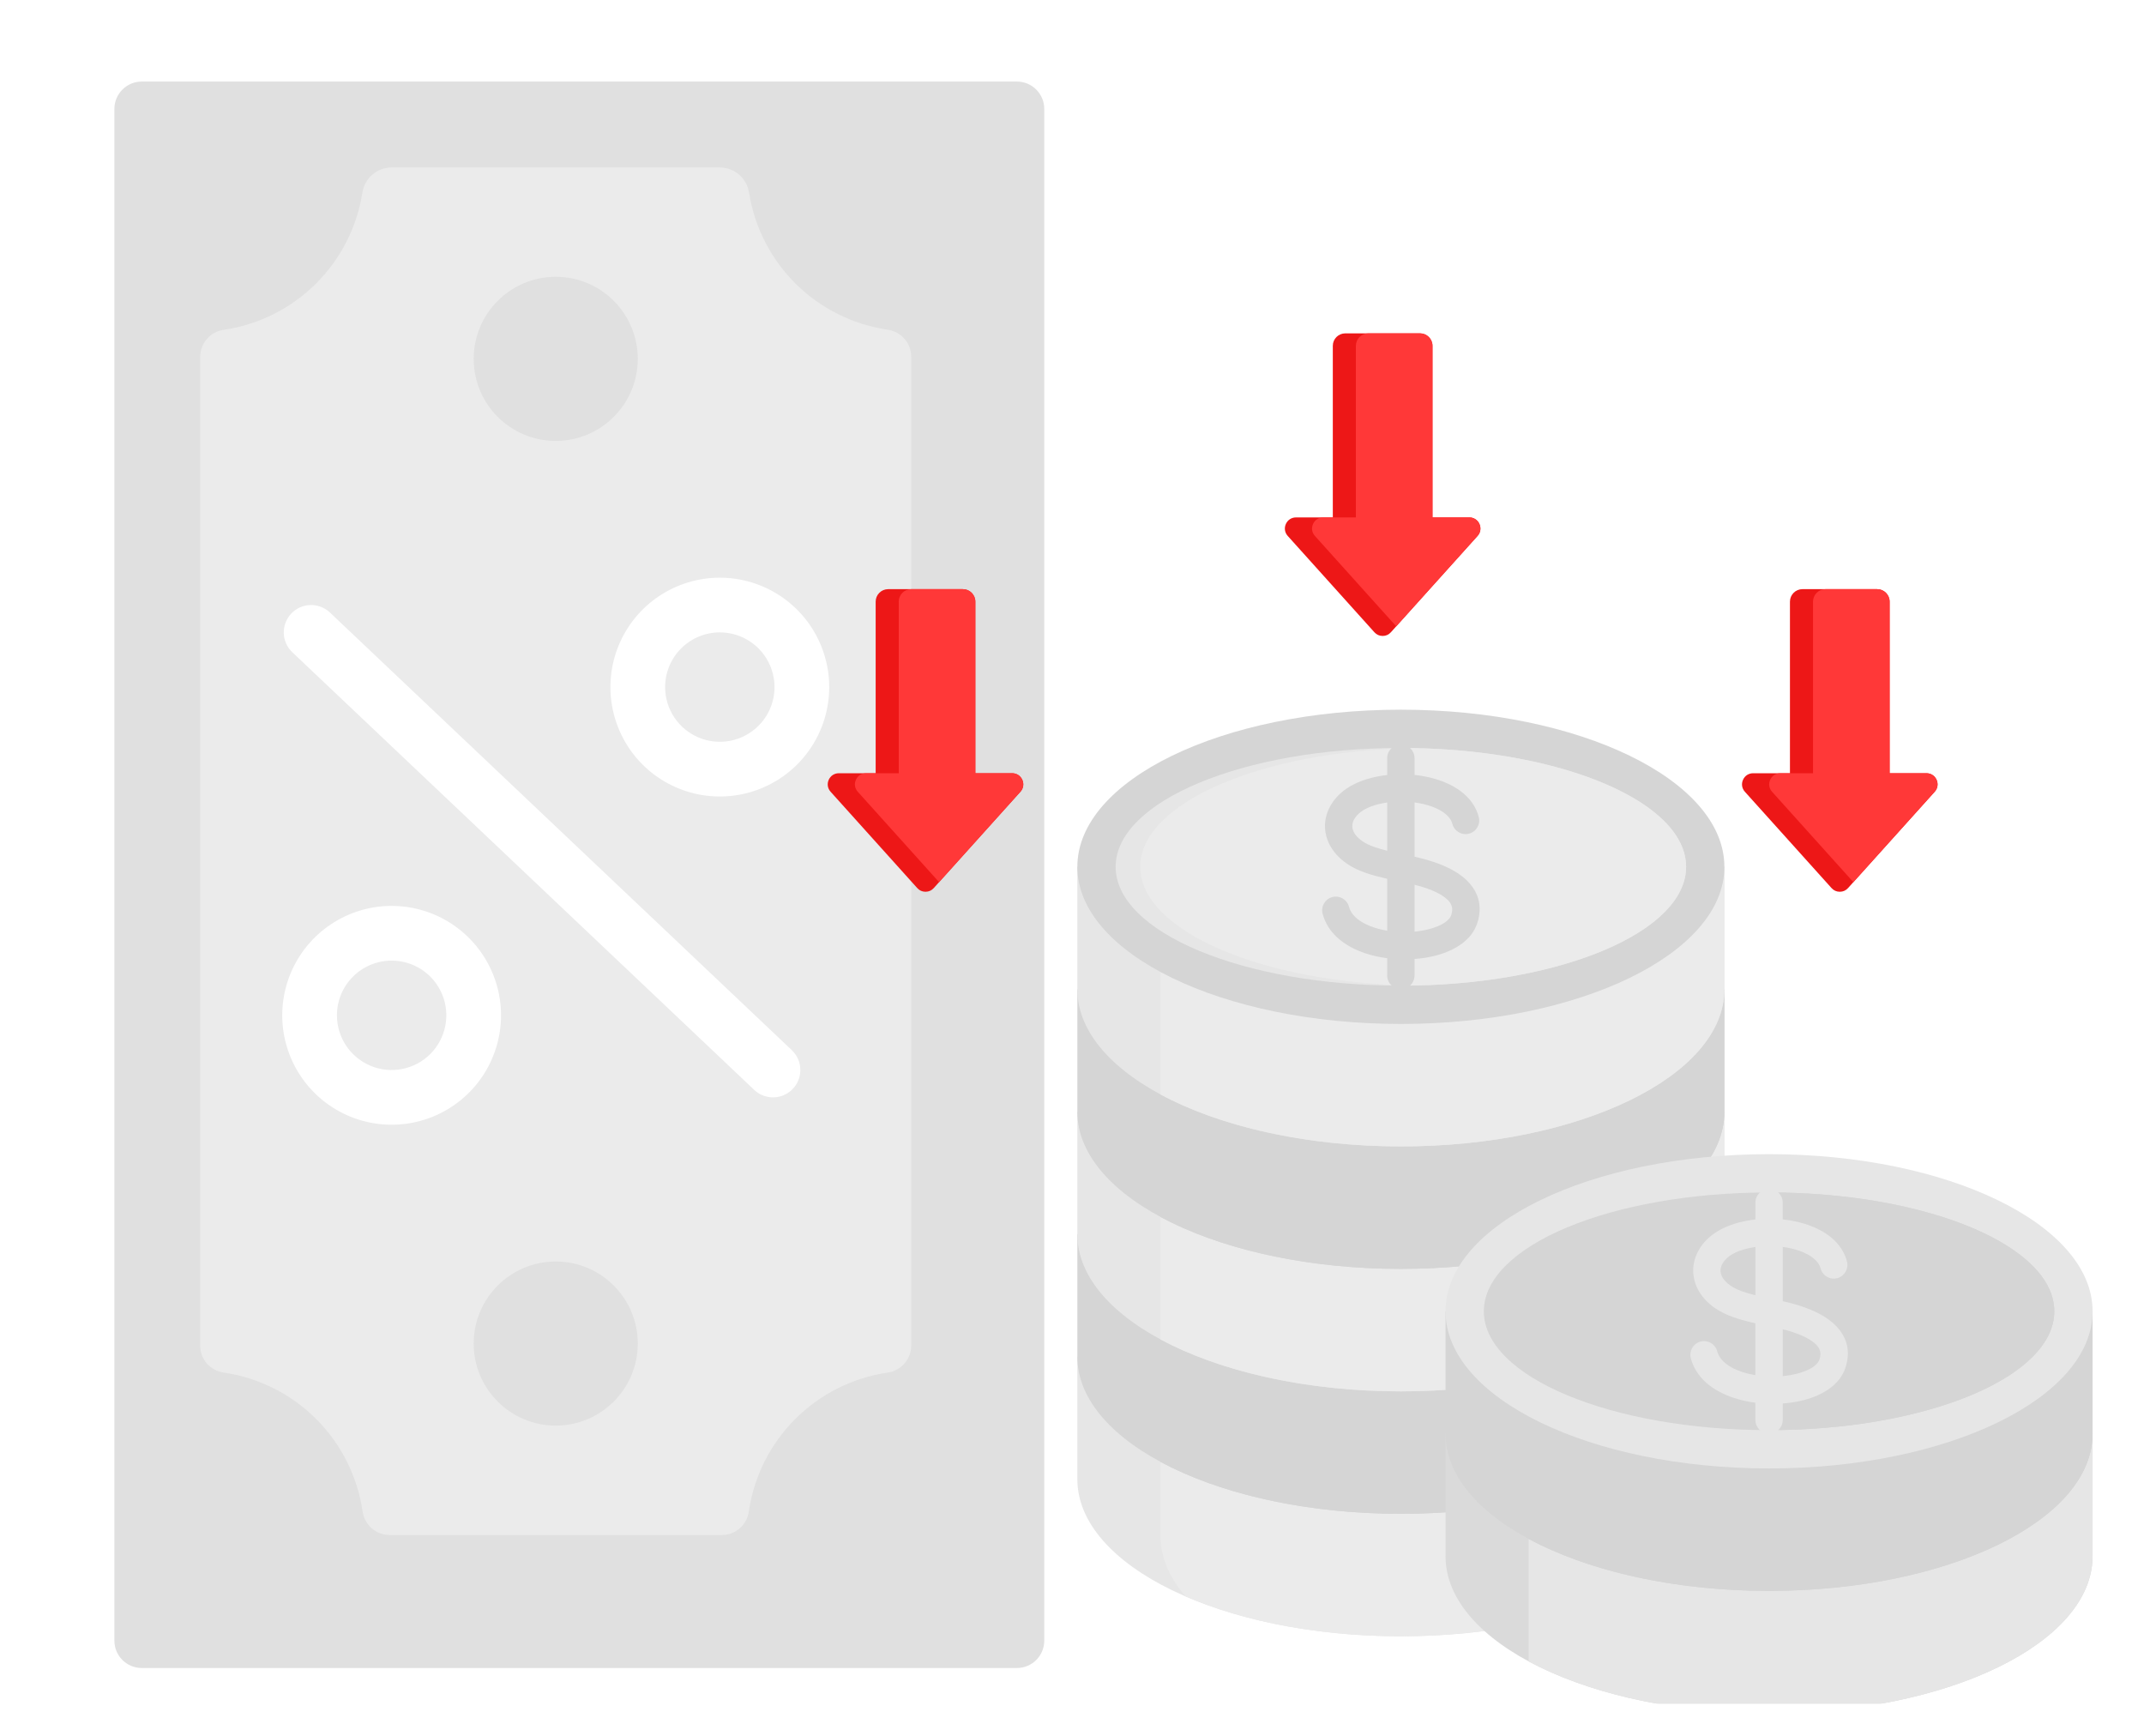
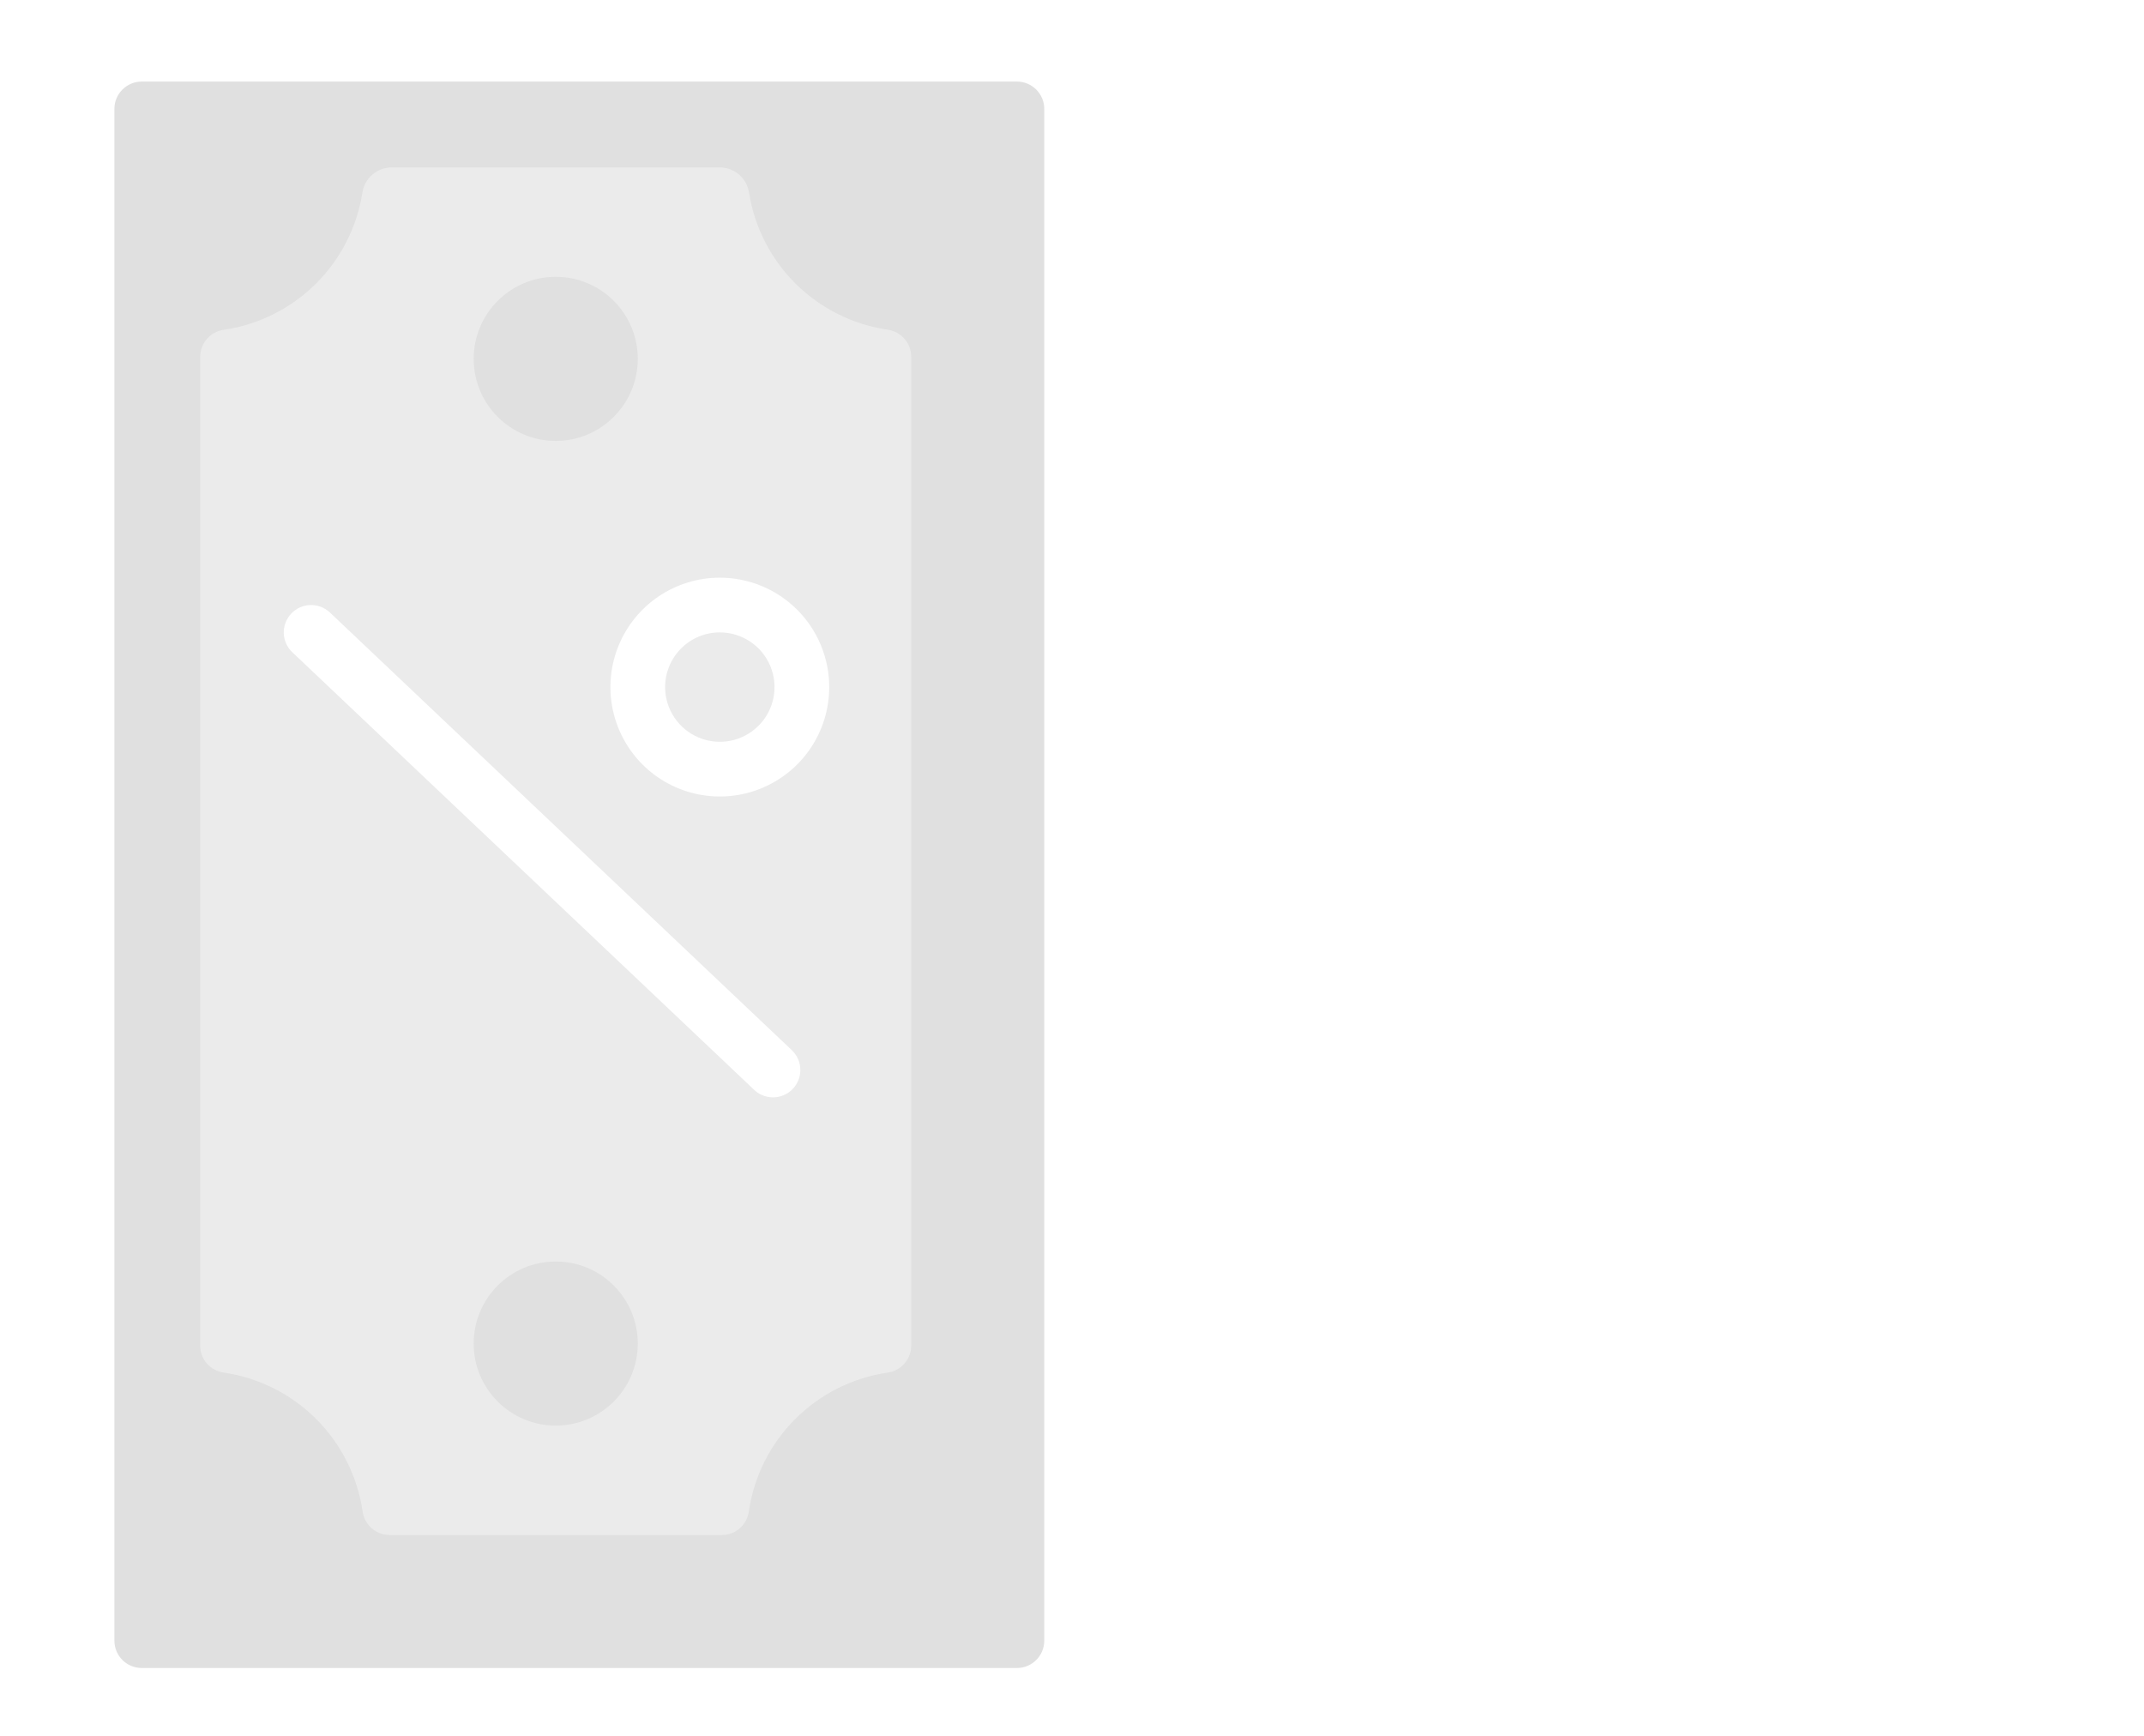
<svg xmlns="http://www.w3.org/2000/svg" width="210" height="170" viewBox="0 0 210 170" fill="none">
  <g clip-path="url(#clip0_274_192)">
    <g clip-path="url(#clip1_274_192)">
      <g filter="url(#filter0_dd_274_192)">
        <path d="M8.895 8.357L8.895 158.368C8.895 159.848 10.094 161.047 11.574 161.047H97.294C98.774 161.047 99.973 159.848 99.973 158.368L99.973 8.357C99.973 6.878 98.774 5.678 97.294 5.678H11.574C10.094 5.678 8.895 6.878 8.895 8.357Z" fill="#E0E0E0" />
      </g>
      <path d="M38.36 16.394H70.505C71.204 16.399 71.877 16.654 72.403 17.113C72.928 17.572 73.272 18.205 73.372 18.896C73.913 22.282 75.522 25.407 77.962 27.816C80.403 30.225 83.549 31.792 86.942 32.289C87.58 32.378 88.164 32.694 88.588 33.178C89.012 33.661 89.247 34.282 89.251 34.925V131.79C89.247 132.433 89.012 133.054 88.588 133.538C88.164 134.022 87.58 134.337 86.942 134.426C83.513 134.928 80.337 136.524 77.887 138.976C75.437 141.427 73.843 144.604 73.342 148.034C73.255 148.669 72.941 149.252 72.458 149.674C71.975 150.097 71.356 150.33 70.714 150.332H38.151C37.508 150.328 36.887 150.092 36.403 149.668C35.919 149.244 35.604 148.66 35.515 148.023C35.013 144.593 33.417 141.418 30.965 138.968C28.514 136.517 25.337 134.924 21.907 134.423C21.271 134.335 20.687 134.021 20.265 133.537C19.842 133.053 19.609 132.432 19.609 131.79L19.609 34.936C19.613 34.293 19.849 33.672 20.273 33.188C20.697 32.704 21.281 32.389 21.918 32.3C25.311 31.803 28.457 30.236 30.898 27.827C33.339 25.418 34.947 22.293 35.489 18.906C35.586 18.212 35.929 17.577 36.457 17.115C36.984 16.654 37.66 16.398 38.36 16.394Z" fill="#EBEBEB" />
      <path d="M62.468 131.581C62.468 127.143 58.87 123.545 54.432 123.545C49.994 123.545 46.396 127.143 46.396 131.581C46.396 136.019 49.994 139.617 54.432 139.617C58.87 139.617 62.468 136.019 62.468 131.581Z" fill="#E0E0E0" />
      <path d="M62.468 35.145C62.468 30.707 58.87 27.109 54.432 27.109C49.994 27.109 46.396 30.707 46.396 35.145C46.396 39.584 49.994 43.182 54.432 43.182C58.87 43.182 62.468 39.584 62.468 35.145Z" fill="#E0E0E0" />
-       <path d="M49.075 99.435C49.075 101.555 48.446 103.626 47.269 105.388C46.092 107.15 44.418 108.524 42.46 109.335C40.502 110.146 38.348 110.358 36.269 109.944C34.191 109.531 32.281 108.511 30.783 107.012C29.284 105.513 28.264 103.604 27.85 101.526C27.437 99.447 27.649 97.293 28.46 95.335C29.271 93.377 30.645 91.704 32.407 90.526C34.169 89.349 36.24 88.72 38.36 88.72C41.201 88.72 43.927 89.849 45.936 91.859C47.946 93.868 49.075 96.594 49.075 99.435ZM33.002 99.435C33.002 100.495 33.316 101.531 33.905 102.412C34.494 103.293 35.33 103.98 36.309 104.385C37.288 104.791 38.365 104.897 39.405 104.69C40.444 104.483 41.399 103.973 42.148 103.224C42.897 102.474 43.407 101.52 43.614 100.481C43.821 99.441 43.715 98.364 43.309 97.385C42.904 96.406 42.217 95.569 41.336 94.981C40.455 94.392 39.419 94.078 38.36 94.078C36.939 94.078 35.576 94.642 34.571 95.647C33.566 96.652 33.002 98.014 33.002 99.435Z" fill="white" />
      <path d="M81.22 67.291C81.22 69.41 80.592 71.482 79.414 73.244C78.237 75.006 76.564 76.379 74.606 77.19C72.648 78.001 70.493 78.213 68.415 77.8C66.336 77.386 64.427 76.366 62.928 74.868C61.43 73.369 60.409 71.46 59.996 69.381C59.583 67.303 59.795 65.148 60.606 63.19C61.417 61.232 62.79 59.559 64.552 58.382C66.314 57.204 68.386 56.576 70.505 56.576C73.347 56.576 76.072 57.705 78.082 59.714C80.091 61.724 81.22 64.449 81.22 67.291ZM65.148 67.291C65.148 68.35 65.462 69.386 66.05 70.267C66.639 71.148 67.476 71.835 68.455 72.24C69.434 72.646 70.511 72.752 71.55 72.545C72.59 72.339 73.544 71.828 74.293 71.079C75.043 70.33 75.553 69.375 75.76 68.336C75.966 67.297 75.86 66.219 75.455 65.241C75.049 64.262 74.363 63.425 73.482 62.836C72.601 62.248 71.565 61.933 70.505 61.933C69.084 61.933 67.722 62.498 66.717 63.502C65.712 64.507 65.148 65.87 65.148 67.291Z" fill="white" />
      <path d="M78.391 104.794C78.391 105.317 78.238 105.829 77.95 106.266C77.662 106.703 77.252 107.046 76.772 107.253C76.291 107.459 75.76 107.521 75.245 107.43C74.73 107.338 74.253 107.098 73.873 106.738L28.631 63.878C28.375 63.636 28.17 63.346 28.027 63.025C27.884 62.704 27.805 62.357 27.795 62.005C27.786 61.654 27.846 61.303 27.972 60.975C28.098 60.646 28.287 60.346 28.529 60.09C28.771 59.835 29.061 59.63 29.382 59.486C29.704 59.343 30.05 59.264 30.402 59.255C30.753 59.246 31.104 59.306 31.432 59.431C31.761 59.557 32.061 59.747 32.317 59.989L77.556 102.849C77.82 103.099 78.03 103.401 78.174 103.735C78.318 104.07 78.392 104.43 78.391 104.794Z" fill="white" />
    </g>
    <g clip-path="url(#clip2_274_192)">
      <g filter="url(#filter1_dd_274_192)">
        <path fill-rule="evenodd" clip-rule="evenodd" d="M103.738 140.982V128.988H167.113V140.982C167.113 149.481 152.926 156.371 135.425 156.371C117.925 156.371 103.738 149.481 103.738 140.982Z" fill="#E6E6E6" />
        <path fill-rule="evenodd" clip-rule="evenodd" d="M111.876 128.987H167.114V140.98C167.114 149.479 152.927 156.369 135.427 156.369C127.33 156.369 119.944 154.894 114.343 152.467C112.755 150.634 111.876 148.62 111.876 146.506V128.986V128.987Z" fill="#EBEBEB" />
        <path fill-rule="evenodd" clip-rule="evenodd" d="M103.738 128.988V116.994H167.113V128.988C167.113 137.487 152.926 144.377 135.425 144.377C117.925 144.377 103.738 137.487 103.738 128.988Z" fill="#D5D5D5" />
        <path fill-rule="evenodd" clip-rule="evenodd" d="M111.876 116.994H167.114V128.988C167.114 137.487 152.927 144.377 135.427 144.377C126.078 144.377 117.677 142.411 111.876 139.284V116.994Z" fill="#D5D5D5" />
        <path fill-rule="evenodd" clip-rule="evenodd" d="M103.738 116.994V105H167.113V116.994C167.113 125.493 152.926 132.383 135.425 132.383C117.925 132.383 103.738 125.493 103.738 116.994Z" fill="#E6E6E6" />
        <path fill-rule="evenodd" clip-rule="evenodd" d="M111.876 105H167.114V116.994C167.114 125.493 152.927 132.383 135.427 132.383C126.078 132.383 117.677 130.417 111.876 127.29V105V105Z" fill="#EBEBEB" />
        <path fill-rule="evenodd" clip-rule="evenodd" d="M103.738 105V93.006H167.113V105C167.113 113.499 152.926 120.389 135.425 120.389C117.925 120.389 103.738 113.499 103.738 105Z" fill="#D5D5D5" />
        <path fill-rule="evenodd" clip-rule="evenodd" d="M111.876 93.006H167.114V105C167.114 113.499 152.927 120.389 135.427 120.389C126.078 120.389 117.677 118.422 111.876 115.295V93.006Z" fill="#D5D5D5" />
        <path fill-rule="evenodd" clip-rule="evenodd" d="M103.738 93.005V81.012H167.113V93.005C167.113 101.505 152.926 108.394 135.425 108.394C117.925 108.394 103.738 101.504 103.738 93.005Z" fill="#E6E6E6" />
        <path fill-rule="evenodd" clip-rule="evenodd" d="M111.876 81.012H167.114V93.006C167.114 101.505 152.927 108.395 135.427 108.395C126.078 108.395 117.677 106.428 111.876 103.301V81.012Z" fill="#EBEBEB" />
        <path d="M135.426 96.401C152.926 96.401 167.113 89.511 167.113 81.012C167.113 72.513 152.926 65.623 135.426 65.623C117.925 65.623 103.738 72.513 103.738 81.012C103.738 89.511 117.925 96.401 135.426 96.401Z" fill="#D5D5D5" />
        <path d="M135.426 92.65C150.855 92.65 163.363 87.439 163.363 81.012C163.363 74.584 150.855 69.373 135.426 69.373C119.997 69.373 107.489 74.584 107.489 81.012C107.489 87.439 119.997 92.65 135.426 92.65Z" fill="#E6E6E6" />
        <path fill-rule="evenodd" clip-rule="evenodd" d="M136.632 69.385C151.502 69.648 163.364 74.752 163.364 81.011C163.364 87.271 151.502 92.375 136.632 92.639C121.762 92.376 109.901 87.271 109.901 81.011C109.901 74.752 121.762 69.648 136.632 69.385Z" fill="#EBEBEB" />
        <path fill-rule="evenodd" clip-rule="evenodd" d="M143.056 76.139C143.241 76.853 142.812 77.581 142.098 77.766C141.385 77.951 140.656 77.522 140.471 76.809C140.403 76.545 140.26 76.303 140.06 76.084C139.455 75.424 138.379 74.984 137.155 74.768C137.026 74.745 136.896 74.725 136.765 74.708V80.021C136.971 80.067 137.169 80.113 137.355 80.16C137.75 80.259 138.165 80.379 138.6 80.523C139.968 80.977 141.163 81.597 141.974 82.433C142.948 83.436 143.387 84.677 143.004 86.205C142.983 86.29 142.947 86.408 142.897 86.56C142.376 88.13 140.823 89.18 138.881 89.694C138.218 89.869 137.502 89.985 136.765 90.039V91.654C136.765 92.394 136.165 92.994 135.426 92.994C134.686 92.994 134.086 92.394 134.086 91.654V89.964C133.35 89.868 132.628 89.709 131.953 89.485C129.913 88.807 128.272 87.535 127.761 85.607C127.573 84.893 127.999 84.162 128.713 83.974C129.427 83.787 130.158 84.213 130.346 84.926C130.595 85.868 131.56 86.543 132.79 86.952C133.2 87.088 133.636 87.193 134.086 87.267V82.182C132.667 81.865 131.256 81.467 130.166 80.723C129.775 80.456 129.439 80.165 129.158 79.858C128.446 79.081 128.069 78.199 128.003 77.3C127.937 76.395 128.19 75.5 128.735 74.702C128.946 74.394 129.198 74.103 129.491 73.834C130.27 73.12 131.332 72.611 132.518 72.305C133.019 72.175 133.547 72.081 134.086 72.022V70.369C134.086 69.629 134.686 69.029 135.426 69.029C136.165 69.029 136.765 69.629 136.765 70.369V72.013C137.052 72.043 137.336 72.082 137.615 72.131C139.379 72.442 141 73.154 142.027 74.274C142.515 74.807 142.872 75.428 143.056 76.139ZM134.086 74.712C133.777 74.756 133.476 74.815 133.188 74.889C132.41 75.09 131.745 75.396 131.301 75.802C131.158 75.934 131.038 76.07 130.943 76.209C130.743 76.501 130.65 76.812 130.672 77.112C130.694 77.417 130.842 77.739 131.125 78.048C131.273 78.21 131.456 78.366 131.673 78.515C132.269 78.922 133.14 79.205 134.086 79.438V74.712L134.086 74.712ZM136.765 87.36C137.266 87.312 137.75 87.229 138.201 87.109C139.312 86.815 140.159 86.34 140.364 85.723C140.372 85.699 140.387 85.642 140.409 85.556C140.536 85.049 140.387 84.634 140.059 84.296C139.568 83.79 138.746 83.382 137.763 83.056C137.474 82.96 137.138 82.865 136.765 82.77V87.36Z" fill="#D5D5D5" />
      </g>
      <path fill-rule="evenodd" clip-rule="evenodd" d="M95.533 75.727V58.92C95.533 58.248 94.984 57.699 94.311 57.699H86.992C86.319 57.699 85.77 58.248 85.77 58.92V75.727H82.164C81.725 75.727 81.349 75.971 81.171 76.372C80.992 76.773 81.062 77.215 81.356 77.541L89.843 86.974C90.057 87.212 90.332 87.334 90.651 87.334C90.971 87.334 91.246 87.212 91.459 86.974L99.947 77.541C100.241 77.215 100.311 76.773 100.132 76.372C99.953 75.971 99.578 75.727 99.139 75.727H95.533Z" fill="#ED1717" />
-       <path fill-rule="evenodd" clip-rule="evenodd" d="M95.532 75.727V58.92C95.532 58.248 94.983 57.699 94.311 57.699H89.251C88.579 57.699 88.03 58.248 88.03 58.92V75.727H84.825C84.386 75.727 84.011 75.971 83.832 76.372C83.653 76.773 83.723 77.215 84.017 77.541L91.981 86.393L99.946 77.541C100.24 77.215 100.31 76.773 100.131 76.372C99.952 75.971 99.577 75.727 99.138 75.727H95.531H95.532Z" fill="#FF3838" />
      <path fill-rule="evenodd" clip-rule="evenodd" d="M140.308 50.674V33.867C140.308 33.195 139.76 32.647 139.087 32.647H131.767C131.095 32.647 130.546 33.195 130.546 33.867V50.674H126.94C126.501 50.674 126.125 50.918 125.947 51.319C125.768 51.72 125.838 52.162 126.131 52.488L134.619 61.921C134.833 62.159 135.108 62.282 135.427 62.282C135.747 62.282 136.022 62.159 136.235 61.921L144.723 52.488C145.017 52.162 145.086 51.72 144.908 51.319C144.729 50.918 144.354 50.674 143.915 50.674H140.308Z" fill="#ED1717" />
      <path fill-rule="evenodd" clip-rule="evenodd" d="M140.308 50.674V33.867C140.308 33.195 139.759 32.647 139.087 32.647H134.027C133.354 32.647 132.806 33.195 132.806 33.867V50.674H129.601C129.162 50.674 128.787 50.918 128.608 51.319C128.429 51.72 128.499 52.162 128.793 52.488L136.757 61.34L144.722 52.488C145.016 52.162 145.085 51.72 144.907 51.319C144.728 50.918 144.353 50.674 143.914 50.674H140.307H140.308Z" fill="#FF3838" />
      <path fill-rule="evenodd" clip-rule="evenodd" d="M185.084 75.727V58.92C185.084 58.248 184.536 57.699 183.863 57.699H176.543C175.871 57.699 175.322 58.248 175.322 58.92V75.727H171.716C171.277 75.727 170.901 75.971 170.723 76.372C170.544 76.773 170.614 77.215 170.907 77.541L179.395 86.974C179.609 87.212 179.884 87.334 180.203 87.334C180.522 87.334 180.798 87.212 181.011 86.974L189.499 77.541C189.792 77.215 189.862 76.773 189.684 76.372C189.505 75.971 189.13 75.727 188.691 75.727H185.084Z" fill="#ED1717" />
      <path fill-rule="evenodd" clip-rule="evenodd" d="M185.084 75.727V58.92C185.084 58.248 184.535 57.699 183.862 57.699H178.803C178.13 57.699 177.582 58.248 177.582 58.92V75.727H174.377C173.938 75.727 173.563 75.971 173.384 76.372C173.205 76.773 173.275 77.215 173.569 77.541L181.533 86.393L189.498 77.541C189.791 77.215 189.861 76.773 189.683 76.372C189.504 75.971 189.129 75.727 188.69 75.727H185.083H185.084Z" fill="#FF3838" />
      <g filter="url(#filter2_dd_274_192)">
        <path fill-rule="evenodd" clip-rule="evenodd" d="M139.802 148.531V136.537H203.177V148.531C203.177 157.03 188.99 163.92 171.489 163.92C153.989 163.92 139.802 157.03 139.802 148.531Z" fill="#DADADA" />
        <path fill-rule="evenodd" clip-rule="evenodd" d="M147.939 136.537H203.176V148.531C203.176 157.03 188.989 163.92 171.489 163.92C162.141 163.92 153.739 161.954 147.939 158.827V136.537V136.537Z" fill="#E6E6E6" />
        <path fill-rule="evenodd" clip-rule="evenodd" d="M139.802 136.537V124.543H203.177V136.537C203.177 145.036 188.99 151.926 171.489 151.926C153.989 151.926 139.802 145.036 139.802 136.537Z" fill="#D5D5D5" />
        <path fill-rule="evenodd" clip-rule="evenodd" d="M147.939 124.543H203.176V136.537C203.176 145.036 188.989 151.926 171.489 151.926C162.141 151.926 153.739 149.96 147.939 146.833V124.543V124.543Z" fill="#D5D5D5" />
        <path d="M171.49 139.932C188.991 139.932 203.178 133.042 203.178 124.543C203.178 116.044 188.991 109.154 171.49 109.154C153.989 109.154 139.802 116.044 139.802 124.543C139.802 133.042 153.989 139.932 171.49 139.932Z" fill="#E6E6E6" />
        <path d="M171.49 136.181C186.919 136.181 199.427 130.971 199.427 124.543C199.427 118.115 186.919 112.904 171.49 112.904C156.061 112.904 143.553 118.115 143.553 124.543C143.553 130.971 156.061 136.181 171.49 136.181Z" fill="#D5D5D5" />
        <path fill-rule="evenodd" clip-rule="evenodd" d="M172.697 112.916C187.566 113.179 199.428 118.283 199.428 124.543C199.428 130.802 187.566 135.906 172.697 136.17C157.827 135.907 145.965 130.802 145.965 124.543C145.965 118.283 157.827 113.179 172.697 112.916Z" fill="#D5D5D5" />
        <path fill-rule="evenodd" clip-rule="evenodd" d="M179.12 119.671C179.305 120.384 178.876 121.113 178.163 121.298C177.449 121.483 176.72 121.054 176.535 120.34C176.467 120.077 176.324 119.834 176.124 119.616C175.519 118.956 174.443 118.516 173.219 118.3C173.09 118.277 172.96 118.257 172.83 118.24V123.553C173.035 123.599 173.233 123.645 173.419 123.692C173.815 123.791 174.23 123.911 174.664 124.055C176.032 124.509 177.227 125.129 178.039 125.965C179.013 126.968 179.451 128.209 179.069 129.736C179.048 129.821 179.012 129.939 178.961 130.092C178.44 131.662 176.887 132.711 174.945 133.226C174.282 133.401 173.566 133.517 172.83 133.571V135.186C172.83 135.926 172.23 136.525 171.49 136.525C170.75 136.525 170.151 135.926 170.151 135.186V133.496C169.414 133.399 168.692 133.24 168.017 133.016C165.977 132.339 164.336 131.067 163.825 129.139C163.638 128.425 164.064 127.694 164.777 127.506C165.491 127.318 166.222 127.745 166.41 128.458C166.659 129.4 167.624 130.075 168.854 130.484C169.264 130.62 169.701 130.724 170.151 130.799V125.714C168.731 125.397 167.32 124.999 166.231 124.254C165.839 123.987 165.504 123.697 165.222 123.39C164.51 122.613 164.133 121.73 164.068 120.832C164.001 119.927 164.254 119.032 164.799 118.234C165.01 117.926 165.263 117.634 165.555 117.366C166.335 116.651 167.396 116.142 168.582 115.836C169.083 115.707 169.611 115.613 170.15 115.553V113.9C170.15 113.16 170.75 112.561 171.49 112.561C172.229 112.561 172.829 113.16 172.829 113.9V115.544C173.116 115.574 173.4 115.613 173.679 115.662C175.443 115.973 177.064 116.685 178.091 117.805C178.58 118.338 178.936 118.959 179.12 119.67L179.12 119.671ZM170.151 118.244C169.841 118.288 169.541 118.347 169.252 118.421C168.474 118.622 167.809 118.928 167.366 119.334C167.222 119.466 167.102 119.602 167.007 119.741C166.808 120.033 166.714 120.344 166.736 120.644C166.759 120.949 166.906 121.271 167.189 121.58C167.338 121.741 167.52 121.898 167.737 122.046C168.333 122.453 169.205 122.736 170.15 122.97V118.244L170.151 118.244ZM172.83 130.891C173.33 130.844 173.815 130.761 174.265 130.641C175.377 130.347 176.224 129.872 176.429 129.255C176.437 129.231 176.452 129.174 176.473 129.088C176.6 128.581 176.452 128.166 176.123 127.828C175.633 127.322 174.81 126.914 173.827 126.588C173.539 126.492 173.203 126.396 172.83 126.302V130.892V130.891Z" fill="#E6E6E6" />
      </g>
    </g>
  </g>
  <defs>
    <filter id="filter0_dd_274_192" x="7.324" y="4.107" width="96.667" height="160.958" filterUnits="userSpaceOnUse" color-interpolation-filters="sRGB">
      <feFlood flood-opacity="0" result="BackgroundImageFix" />
      <feColorMatrix in="SourceAlpha" type="matrix" values="0 0 0 0 0 0 0 0 0 0 0 0 0 0 0 0 0 0 127 0" result="hardAlpha" />
      <feOffset dx="0.524" dy="0.524" />
      <feGaussianBlur stdDeviation="1.047" />
      <feComposite in2="hardAlpha" operator="out" />
      <feColorMatrix type="matrix" values="0 0 0 0 0 0 0 0 0 0 0 0 0 0 0 0 0 0 0.1 0" />
      <feBlend mode="normal" in2="BackgroundImageFix" result="effect1_dropShadow_274_192" />
      <feColorMatrix in="SourceAlpha" type="matrix" values="0 0 0 0 0 0 0 0 0 0 0 0 0 0 0 0 0 0 127 0" result="hardAlpha" />
      <feOffset dx="1.786" dy="1.786" />
      <feGaussianBlur stdDeviation="1.116" />
      <feComposite in2="hardAlpha" operator="out" />
      <feColorMatrix type="matrix" values="0 0 0 0 0 0 0 0 0 0 0 0 0 0 0 0 0 0 0.1 0" />
      <feBlend mode="normal" in2="effect1_dropShadow_274_192" result="effect2_dropShadow_274_192" />
      <feBlend mode="normal" in="SourceGraphic" in2="effect2_dropShadow_274_192" result="shape" />
    </filter>
    <filter id="filter1_dd_274_192" x="102.398" y="64.284" width="69.627" height="96.999" filterUnits="userSpaceOnUse" color-interpolation-filters="sRGB">
      <feFlood flood-opacity="0" result="BackgroundImageFix" />
      <feColorMatrix in="SourceAlpha" type="matrix" values="0 0 0 0 0 0 0 0 0 0 0 0 0 0 0 0 0 0 127 0" result="hardAlpha" />
      <feOffset dy="2.094" />
      <feGaussianBlur stdDeviation="0.223" />
      <feComposite in2="hardAlpha" operator="out" />
      <feColorMatrix type="matrix" values="0 0 0 0 0 0 0 0 0 0 0 0 0 0 0 0 0 0 0.11 0" />
      <feBlend mode="normal" in2="BackgroundImageFix" result="effect1_dropShadow_274_192" />
      <feColorMatrix in="SourceAlpha" type="matrix" values="0 0 0 0 0 0 0 0 0 0 0 0 0 0 0 0 0 0 127 0" result="hardAlpha" />
      <feOffset dx="1.786" dy="1.786" />
      <feGaussianBlur stdDeviation="1.563" />
      <feComposite in2="hardAlpha" operator="out" />
      <feColorMatrix type="matrix" values="0 0 0 0 0 0 0 0 0 0 0 0 0 0 0 0 0 0 0.05 0" />
      <feBlend mode="normal" in2="effect1_dropShadow_274_192" result="effect2_dropShadow_274_192" />
      <feBlend mode="normal" in="SourceGraphic" in2="effect2_dropShadow_274_192" result="shape" />
    </filter>
    <filter id="filter2_dd_274_192" x="138.462" y="107.815" width="69.627" height="61.017" filterUnits="userSpaceOnUse" color-interpolation-filters="sRGB">
      <feFlood flood-opacity="0" result="BackgroundImageFix" />
      <feColorMatrix in="SourceAlpha" type="matrix" values="0 0 0 0 0 0 0 0 0 0 0 0 0 0 0 0 0 0 127 0" result="hardAlpha" />
      <feOffset dy="2.094" />
      <feGaussianBlur stdDeviation="0.223" />
      <feComposite in2="hardAlpha" operator="out" />
      <feColorMatrix type="matrix" values="0 0 0 0 0 0 0 0 0 0 0 0 0 0 0 0 0 0 0.11 0" />
      <feBlend mode="normal" in2="BackgroundImageFix" result="effect1_dropShadow_274_192" />
      <feColorMatrix in="SourceAlpha" type="matrix" values="0 0 0 0 0 0 0 0 0 0 0 0 0 0 0 0 0 0 127 0" result="hardAlpha" />
      <feOffset dx="1.786" dy="1.786" />
      <feGaussianBlur stdDeviation="1.563" />
      <feComposite in2="hardAlpha" operator="out" />
      <feColorMatrix type="matrix" values="0 0 0 0 0 0 0 0 0 0 0 0 0 0 0 0 0 0 0.05 0" />
      <feBlend mode="normal" in2="effect1_dropShadow_274_192" result="effect2_dropShadow_274_192" />
      <feBlend mode="normal" in="SourceGraphic" in2="effect2_dropShadow_274_192" result="shape" />
    </filter>
    <clipPath id="clip0_274_192">
      <rect width="210" height="170" rx="8.65" fill="white" />
    </clipPath>
    <clipPath id="clip1_274_192">
      <rect width="160.726" height="160.726" fill="white" transform="matrix(0 -1 1 0 -25.93 163.727)" />
    </clipPath>
    <clipPath id="clip2_274_192">
-       <rect width="137.167" height="137.167" fill="white" transform="translate(73.541 29.701)" />
-     </clipPath>
+       </clipPath>
  </defs>
</svg>